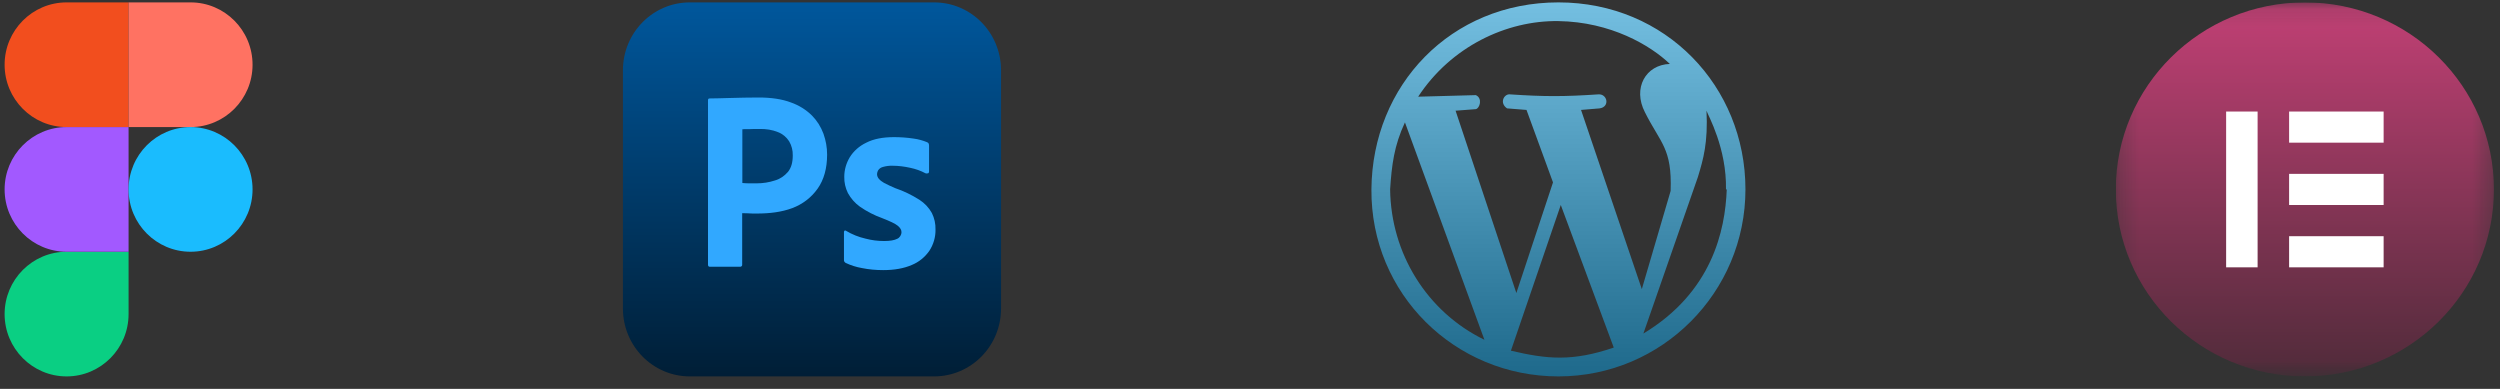
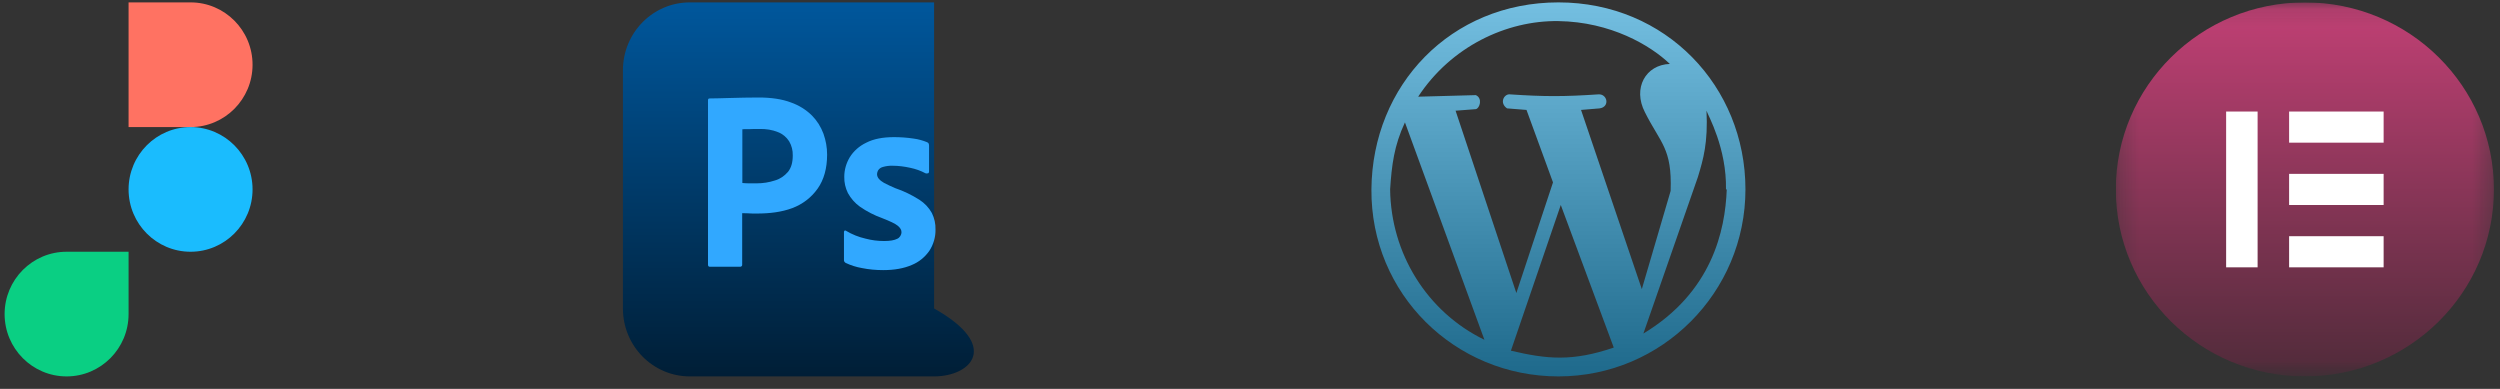
<svg xmlns="http://www.w3.org/2000/svg" width="135" height="21" viewBox="0 0 135 21" fill="none">
  <rect x="0" y="0" width="135" height="21" fill="#333333" stroke="none" />
  <path d="M3.596 20.326C5.444 20.326 6.943 18.818 6.943 16.96V13.594H3.596C1.749 13.594 0.249 15.102 0.249 16.96C0.249 18.818 1.749 20.326 3.596 20.326Z" fill="#0ACF83" />
-   <path d="M0.249 10.228C0.249 8.37 1.749 6.862 3.596 6.862H6.943V13.594H3.596C1.749 13.594 0.249 12.086 0.249 10.228Z" fill="#A259FF" />
-   <path d="M0.249 3.496C0.249 1.637 1.749 0.129 3.596 0.129H6.944V6.862H3.596C1.749 6.862 0.249 5.354 0.249 3.496Z" fill="#F24E1E" />
  <path d="M6.943 0.129H10.291C12.138 0.129 13.638 1.637 13.638 3.495C13.638 5.354 12.138 6.862 10.291 6.862H6.943V0.129Z" fill="#FF7262" />
  <path d="M13.638 10.228C13.638 12.086 12.138 13.594 10.291 13.594C8.443 13.594 6.943 12.086 6.943 10.228C6.943 8.37 8.443 6.862 10.291 6.862C12.138 6.862 13.638 8.37 13.638 10.228Z" fill="#1ABCFE" />
  <g clip-path="url(#clip0_77_4)">
-     <path d="M37.254 0.129H50.441C52.44 0.129 54.057 1.769 54.057 3.798V16.658C54.057 18.686 52.44 20.326 50.441 20.326H37.254C35.254 20.326 33.638 18.686 33.638 16.658V3.798C33.638 1.769 35.254 0.129 37.254 0.129Z" fill="url(#paint0_linear_77_4)" />
+     <path d="M37.254 0.129H50.441V16.658C54.057 18.686 52.44 20.326 50.441 20.326H37.254C35.254 20.326 33.638 18.686 33.638 16.658V3.798C33.638 1.769 35.254 0.129 37.254 0.129Z" fill="url(#paint0_linear_77_4)" />
    <path d="M38.232 14.293V5.411C38.232 5.351 38.258 5.316 38.317 5.316C38.462 5.316 38.598 5.316 38.794 5.308C38.998 5.299 39.211 5.299 39.44 5.291C39.67 5.282 39.917 5.282 40.18 5.273C40.444 5.265 40.699 5.265 40.955 5.265C41.652 5.265 42.231 5.351 42.707 5.532C43.133 5.679 43.524 5.921 43.847 6.24C44.12 6.516 44.332 6.853 44.468 7.224C44.596 7.587 44.664 7.958 44.664 8.346C44.664 9.088 44.494 9.701 44.154 10.184C43.813 10.668 43.337 11.03 42.784 11.238C42.205 11.453 41.567 11.531 40.87 11.531C40.665 11.531 40.529 11.531 40.444 11.522C40.359 11.514 40.24 11.514 40.078 11.514V14.284C40.087 14.345 40.044 14.396 39.985 14.405C39.976 14.405 39.968 14.405 39.951 14.405H38.334C38.266 14.405 38.232 14.371 38.232 14.293ZM40.087 6.982V9.882C40.206 9.891 40.316 9.9 40.419 9.9H40.87C41.201 9.9 41.533 9.848 41.848 9.744C42.12 9.667 42.358 9.503 42.545 9.287C42.724 9.071 42.809 8.778 42.809 8.398C42.818 8.13 42.75 7.863 42.614 7.63C42.469 7.405 42.265 7.233 42.018 7.138C41.703 7.008 41.363 6.956 41.014 6.965C40.793 6.965 40.597 6.965 40.436 6.974C40.265 6.965 40.146 6.974 40.087 6.982Z" fill="#31A8FF" />
    <path d="M49.973 9.356C49.718 9.218 49.445 9.123 49.156 9.062C48.841 8.993 48.527 8.95 48.203 8.95C48.033 8.942 47.854 8.967 47.693 9.011C47.582 9.037 47.489 9.097 47.429 9.183C47.386 9.252 47.361 9.339 47.361 9.416C47.361 9.494 47.395 9.572 47.446 9.641C47.523 9.736 47.625 9.813 47.735 9.874C47.931 9.977 48.135 10.072 48.339 10.159C48.799 10.314 49.241 10.53 49.65 10.789C49.93 10.97 50.16 11.212 50.322 11.505C50.458 11.781 50.526 12.083 50.517 12.394C50.526 12.8 50.407 13.205 50.186 13.542C49.947 13.887 49.616 14.155 49.233 14.31C48.816 14.491 48.305 14.586 47.693 14.586C47.301 14.586 46.919 14.552 46.536 14.474C46.238 14.422 45.94 14.327 45.668 14.198C45.608 14.163 45.566 14.103 45.574 14.034V12.532C45.574 12.506 45.583 12.472 45.608 12.454C45.634 12.437 45.659 12.446 45.685 12.463C46.017 12.662 46.366 12.8 46.74 12.886C47.063 12.972 47.404 13.015 47.744 13.015C48.067 13.015 48.297 12.972 48.45 12.895C48.586 12.834 48.68 12.688 48.68 12.532C48.68 12.411 48.612 12.299 48.475 12.187C48.339 12.075 48.059 11.945 47.642 11.781C47.208 11.626 46.808 11.419 46.434 11.16C46.17 10.97 45.949 10.72 45.787 10.426C45.651 10.15 45.583 9.848 45.591 9.546C45.591 9.175 45.693 8.821 45.881 8.501C46.093 8.156 46.408 7.88 46.774 7.707C47.174 7.5 47.676 7.405 48.28 7.405C48.629 7.405 48.986 7.431 49.335 7.483C49.59 7.517 49.837 7.586 50.066 7.681C50.1 7.69 50.135 7.725 50.152 7.759C50.16 7.794 50.169 7.828 50.169 7.863V9.27C50.169 9.304 50.152 9.339 50.126 9.356C50.05 9.373 50.007 9.373 49.973 9.356Z" fill="#31A8FF" />
  </g>
  <g clip-path="url(#clip1_77_4)">
    <path d="M84.156 20.326C78.559 20.326 74.015 15.866 74.057 10.228C74.1 4.59 78.349 0.129 84.156 0.129C89.963 0.129 94.254 4.674 94.254 10.228C94.254 15.782 89.752 20.326 84.156 20.326ZM87.143 18.769L84.282 11.069L81.589 18.938C83.567 19.401 84.913 19.527 87.143 18.769ZM80.159 18.349L75.867 6.609C75.278 7.872 75.152 8.924 75.067 10.228C75.109 13.678 77.045 16.834 80.159 18.349ZM93.203 10.228C93.245 7.998 92.235 6.231 92.151 5.978C92.235 7.703 91.982 8.587 91.688 9.555L88.742 18.012C92.445 15.782 93.16 12.458 93.245 10.228H93.203ZM83.862 9.849L82.431 5.936L81.379 5.852C80.958 5.557 81.21 5.094 81.505 5.094C83.398 5.221 84.45 5.221 86.344 5.094C86.807 5.094 86.933 5.768 86.386 5.852L85.376 5.936L88.658 15.613L90.214 10.312C90.299 7.998 89.667 7.745 88.826 6.062C88.152 4.758 88.868 3.495 90.172 3.453C89.12 2.444 86.974 1.181 84.155 1.139C81.336 1.097 78.349 2.528 76.581 5.221L79.695 5.137C80.074 5.305 79.906 5.852 79.695 5.894L78.601 5.978L81.883 15.824L83.862 9.849Z" fill="url(#paint1_linear_77_4)" />
  </g>
  <g clip-path="url(#clip2_77_4)">
    <rect x="119.76" y="5.245" width="10.198" height="10.485" fill="white" />
    <mask id="mask0_77_4" style="mask-type:luminance" maskUnits="userSpaceOnUse" x="114" y="0" width="21" height="21">
      <path d="M134.673 20.326H114.254V0.129H134.673V20.326Z" fill="white" />
    </mask>
    <g mask="url(#mask0_77_4)">
      <path d="M124.463 20.326C118.824 20.326 114.254 15.806 114.254 10.228C114.254 4.652 118.824 0.129 124.463 0.129C130.102 0.129 134.673 4.65 134.673 10.228C134.671 15.806 130.1 20.326 124.463 20.326ZM121.911 6.021H120.211V14.436H121.911V6.021ZM128.716 6.021H123.612V7.704H128.716V6.021ZM128.716 9.388H123.612V11.07H128.716V9.388ZM128.716 12.754H123.612V14.436H128.716V12.754Z" fill="url(#paint2_linear_77_4)" />
    </g>
  </g>
  <defs>
    <linearGradient id="paint0_linear_77_4" x1="43.847" y1="0.129" x2="43.847" y2="20.326" gradientUnits="userSpaceOnUse">
      <stop stop-color="#00579C" />
      <stop offset="1" stop-color="#001E36" />
    </linearGradient>
    <linearGradient id="paint1_linear_77_4" x1="84.156" y1="0.129" x2="84.156" y2="20.326" gradientUnits="userSpaceOnUse">
      <stop stop-color="#74BFE1" />
      <stop offset="1" stop-color="#1E698B" />
    </linearGradient>
    <linearGradient id="paint2_linear_77_4" x1="124.463" y1="20.326" x2="124.463" y2="0.129" gradientUnits="userSpaceOnUse">
      <stop stop-color="#502B3A" />
      <stop offset="1" stop-color="#C24075" />
    </linearGradient>
    <clipPath id="clip0_77_4">
      <rect width="20.419" height="20.197" fill="white" transform="translate(33.638 0.129)" />
    </clipPath>
    <clipPath id="clip1_77_4">
      <rect width="20.197" height="20.197" fill="white" transform="translate(74.057 0.129)" />
    </clipPath>
    <clipPath id="clip2_77_4">
      <rect width="20.419" height="20.197" fill="white" transform="matrix(1 0 0 -1 114.254 20.326)" />
    </clipPath>
  </defs>
</svg>